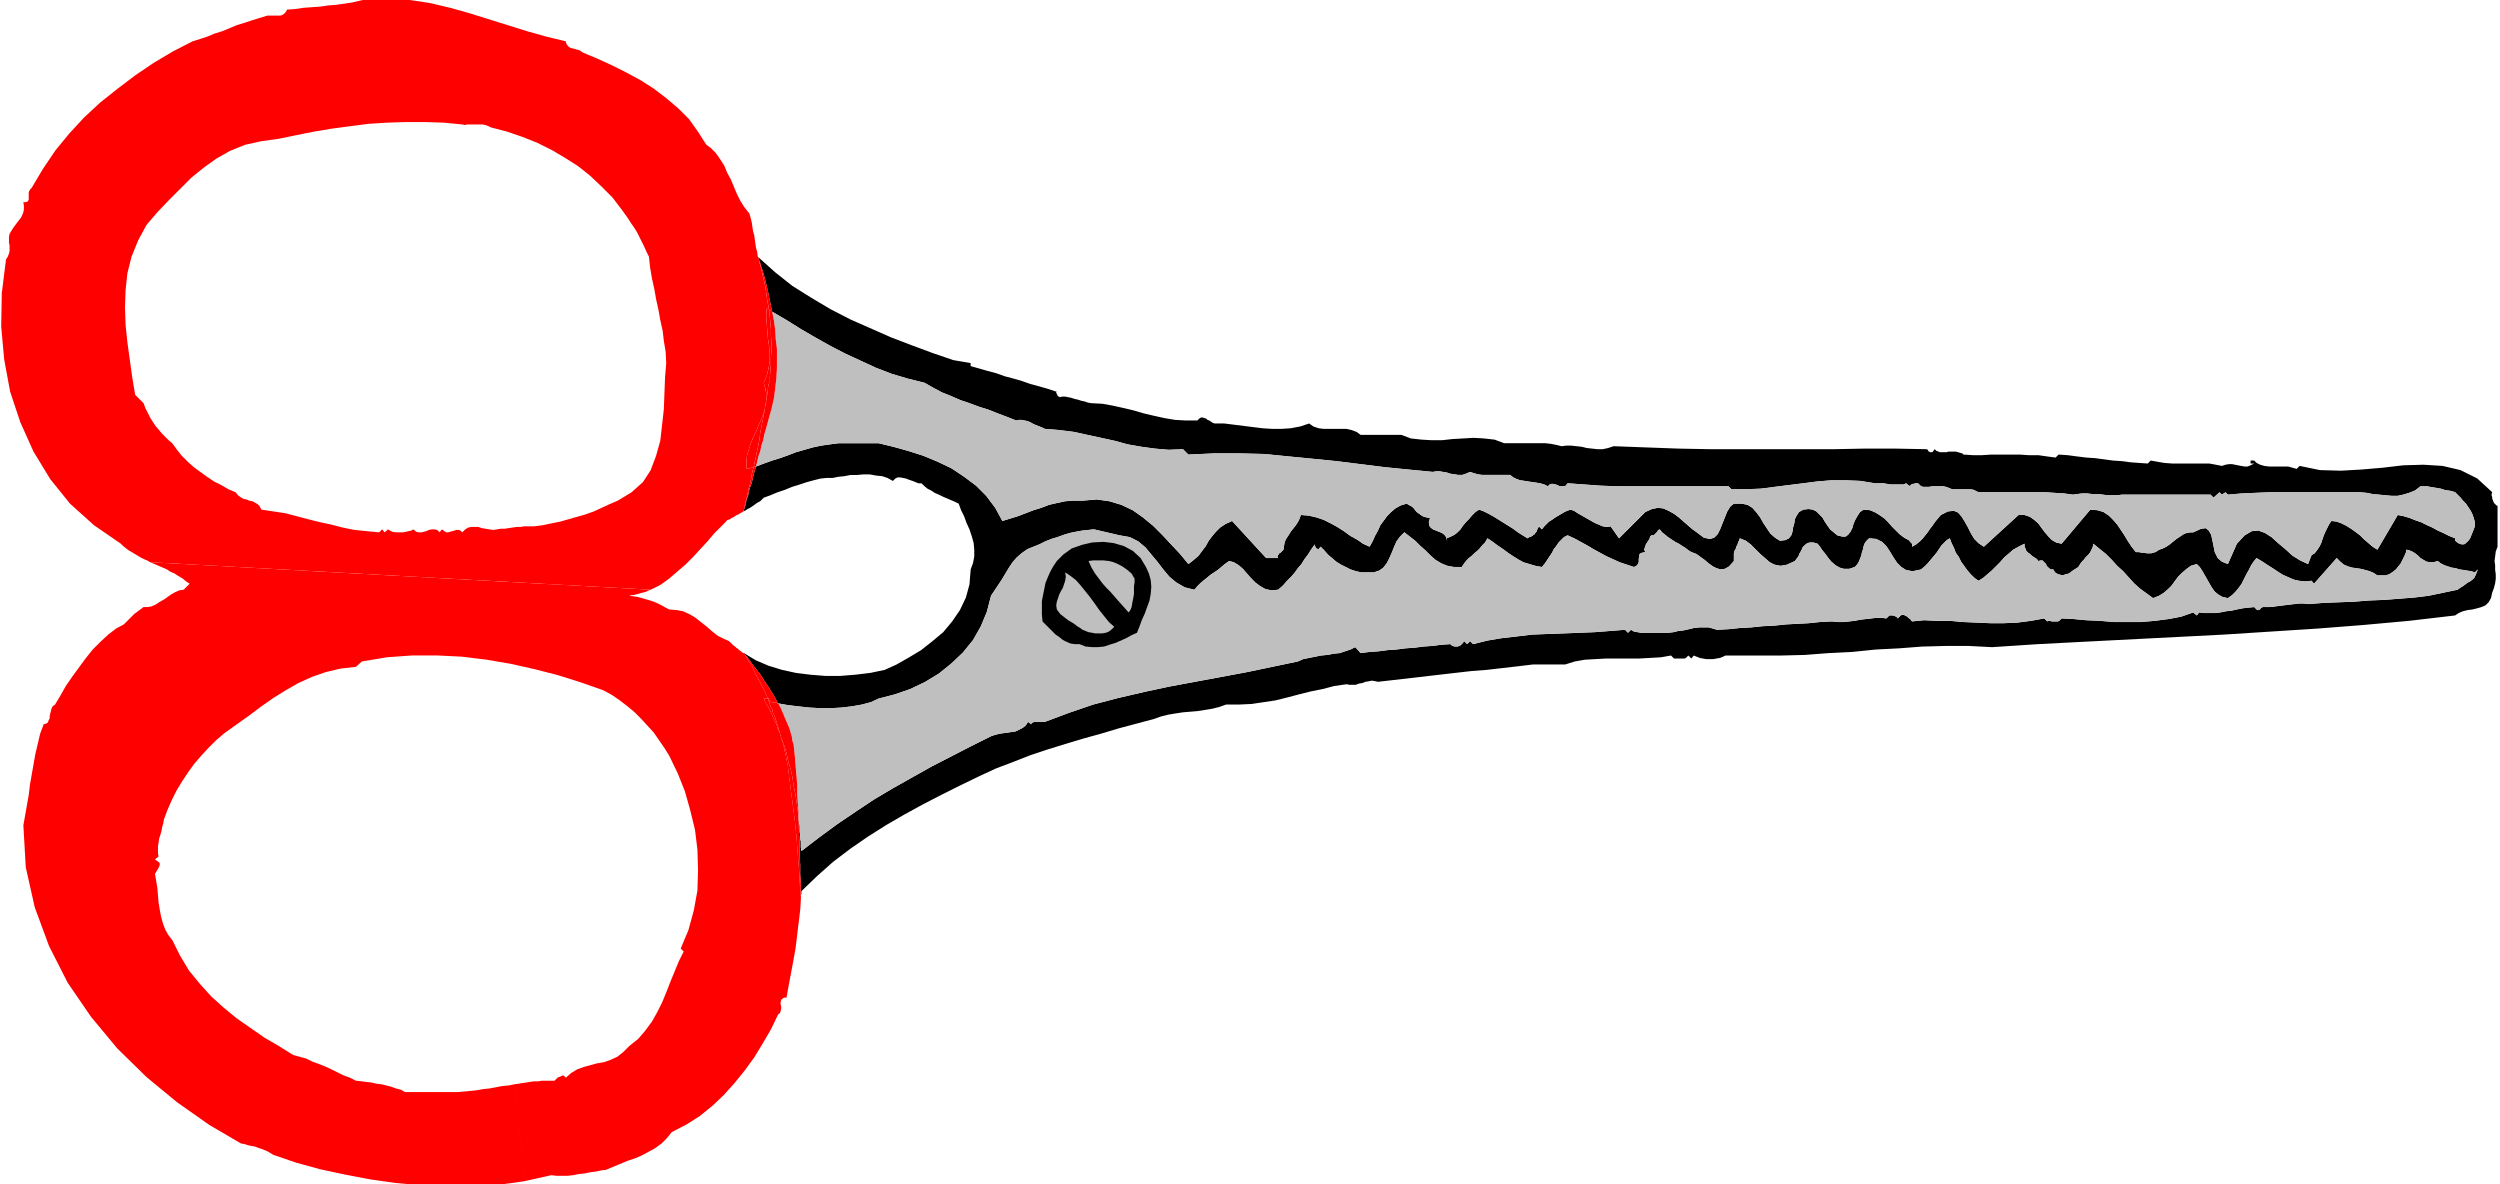
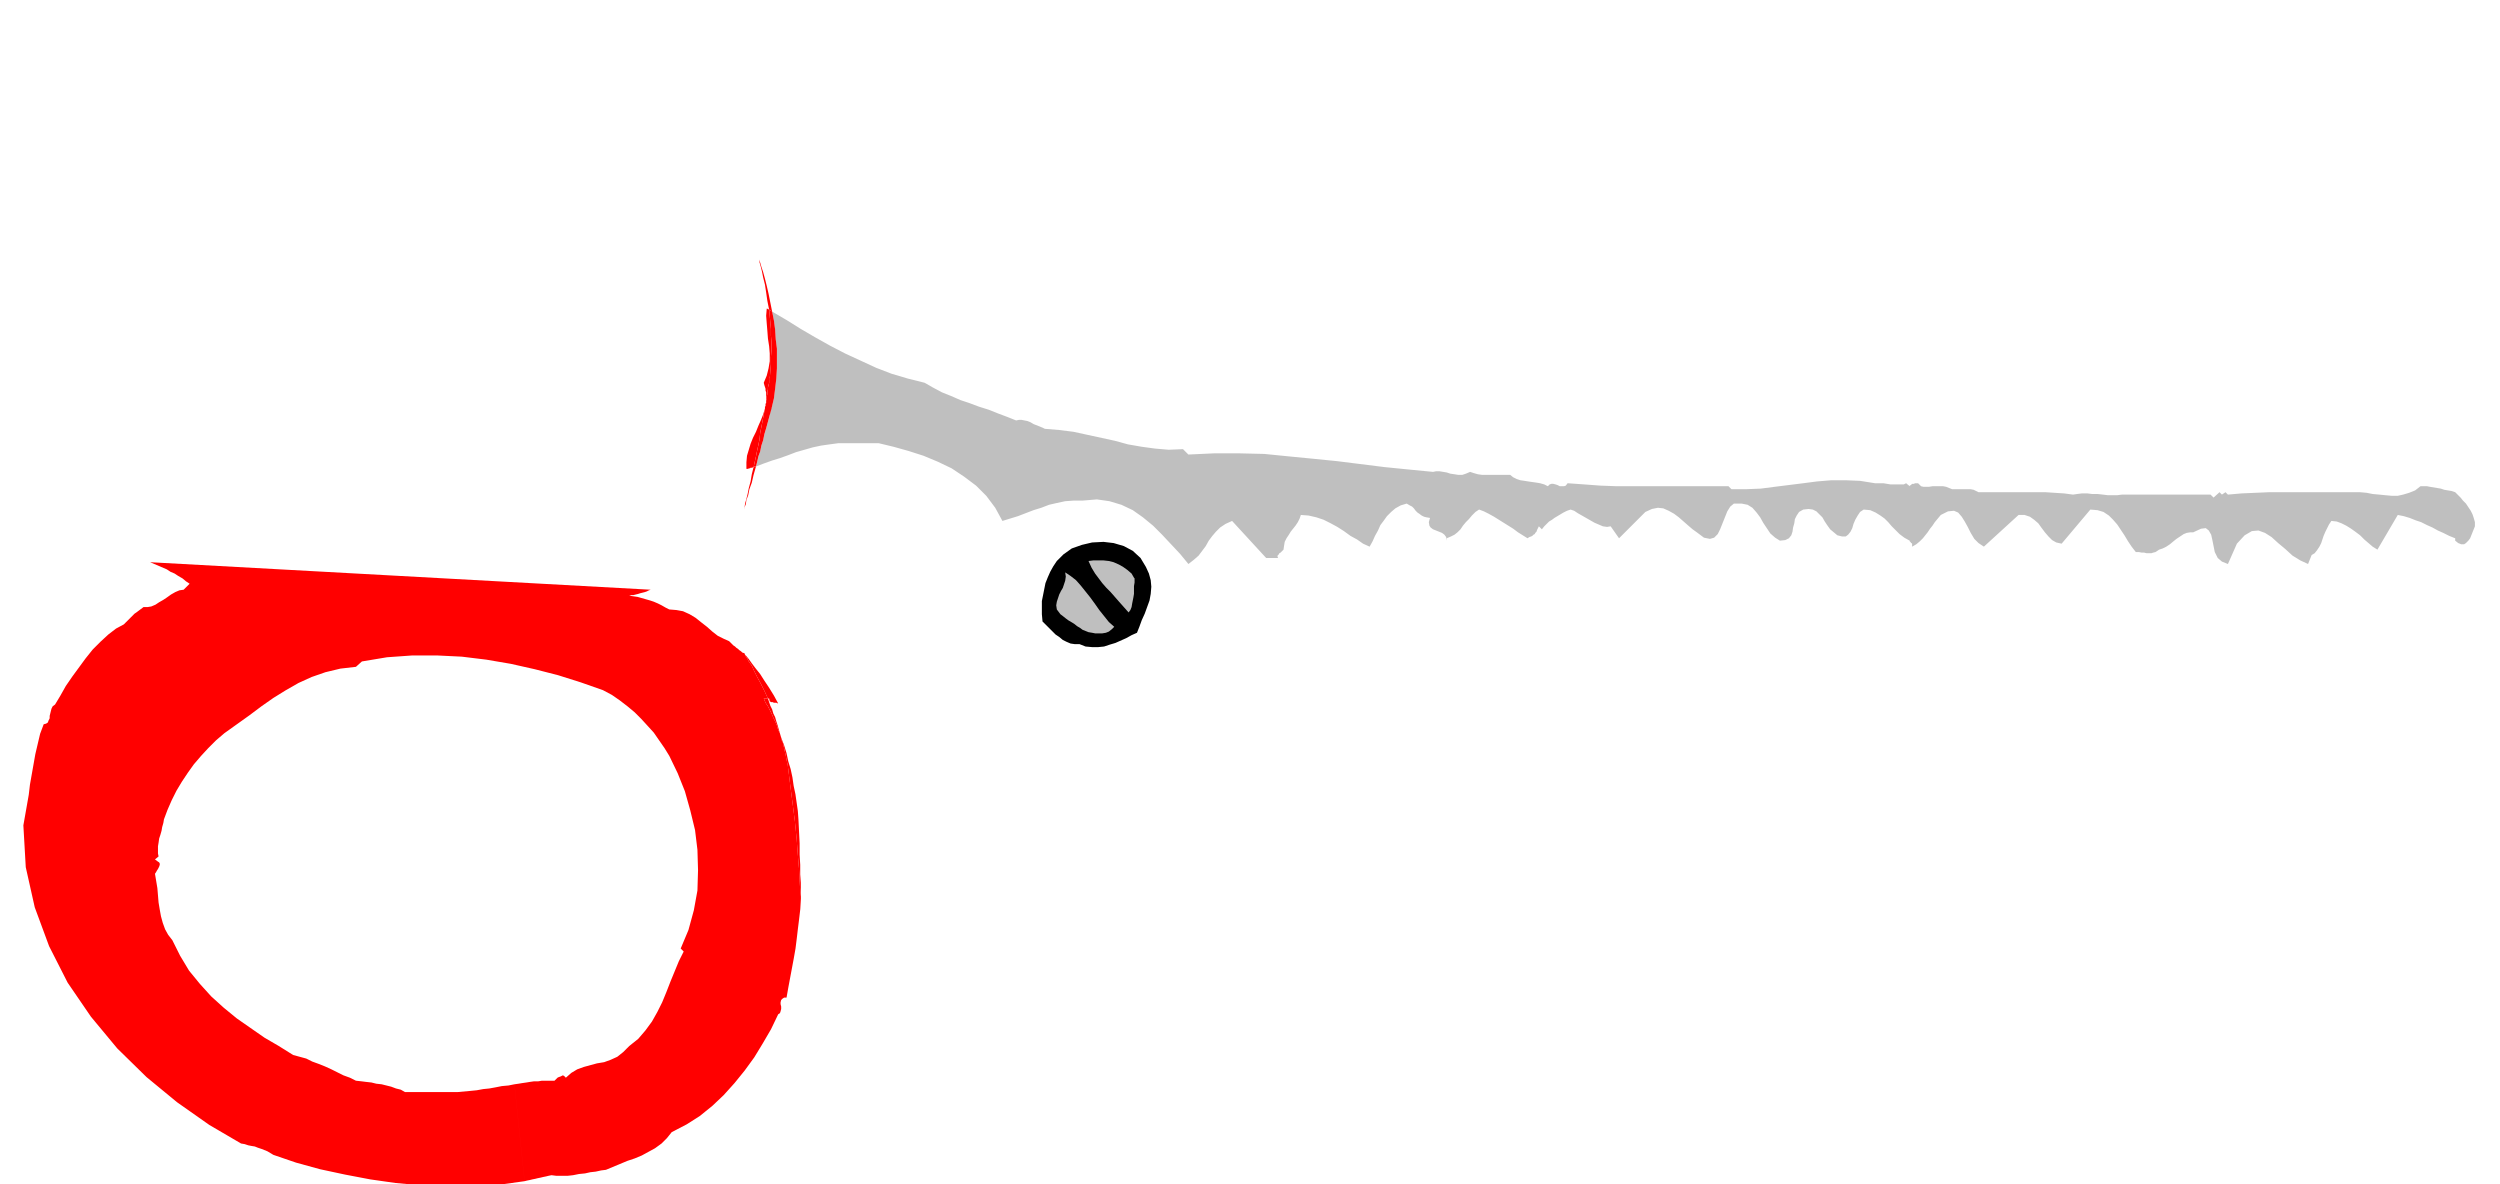
<svg xmlns="http://www.w3.org/2000/svg" width="557.333" height="264" fill-rule="evenodd" stroke-linecap="round" preserveAspectRatio="none" viewBox="0 0 4180 1980">
  <style>.pen1{stroke:none}.brush2{fill:#000}.brush3{fill:#bfbfbf}.brush4{fill:red}</style>
-   <path d="m4176 846-2-1-2-2-2-2-1-2-1-3-1-2v-3l-1-2v-3l1-3-25-23-28-14-30-7-32-2-34 1-34 4-35 3-35 2-35-1-34-7-5 5-7-2-7-2h-32l-8-1-7-2-6-3-4-4h-6v5h6l-6 3-5 2h-5l-6-1-5-1-5-1-5-1h-5l-6 1-6 2-10-2-11-2h-62l-13-1-12-2-11-2-5 5-14-1-14-1-15-2-15-1-15-2-15-2-15-1-16-2-15-2-15-1-5 5-15-2-14-2h-16l-15-1h-47l-16 1h-15l-16-1-2-2-4-1-3-1-4-1h-12l-3 1h-12l-1-1h-2l-1-1h-1l-2-2-1-1-4 5h-4l-1-1h-1l-1-1v-1l-1-1-1-1h-1l-52-1h-52l-51 1h-207l-53-1-54-2-54-2-9 3-9 2h-9l-9-1-9-1-8-2-9-1-9-1h-8l-8 1-8-2-10-2-9-1h-69l-16-6-18-2-17-1-17 1-18 1-18 2h-17l-17-1-18-2-16-6h-68l-7-5-8-3-9-2h-38l-8-1-9-3-7-5-15 5-16 3-15 1h-16l-16-1-16-2-16-2-16-2-16-2h-16l-3-1-3-2-3-2-3-1-2-2-3-1-3-1h-3l-3 2-3 3h-19l-18-1-18-3-18-4-17-4-17-5-17-4-18-4-17-3-19-1-5-1-6-2-5-1-6-2-5-1-6-2-5-1-5-1h-5l-4 1-1-1h-1l-1-1-1-1v-1l-1-1v-1l-1-1v-1l1-1-15-5-14-4-15-4-14-5-14-4-15-4-14-5-15-4-14-4-14-4v-5l-29-5-35-12-35-13-34-13-34-15-34-15-33-17-32-19-32-20-29-23-29-26 1 1 1 4 2 5 2 7 3 9 3 11 3 12 3 13 3 15 3 15 24 14 24 15 24 14 25 14 25 13 26 12 26 12 26 10 27 8 28 7 14 8 15 8 15 6 16 7 15 5 16 6 16 5 15 6 16 6 15 6 5-1h4l5 1 5 1 5 2 5 3 5 2 5 2 5 2 4 2 24 2 24 3 23 5 23 5 23 5 22 6 23 4 22 3 23 2 24-1 9 9 43-2h42l42 1 40 4 41 4 40 4 40 5 40 5 40 4 41 4 5-1h6l6 1 6 1 6 2 7 1 6 1h7l6-2 7-3 6 2 7 2 7 1h47l5 4 6 3 6 2 7 1 6 1 7 1 7 1 6 1 7 2 6 3 3-3 3-1h3l4 1 3 1 4 2h7l3-1 3-4 28 2 27 2 27 1h187l5 5h24l25-1 23-3 24-3 24-3 23-3 24-2h24l24 1 25 4h14l6 1 6 1h22l4-2 6 5v-1l2-1 1-1 1-1h3l2-1h5l5 5 4 1h9l6-1h18l5 1 5 2 5 2h31l5 1 4 2 4 2h112l15 1 16 1 15 2 7-1 8-1h9l8 1h9l9 1 8 1h16l8-1h148l5 5 10-9 4 4 6-4 4 4 23-2 23-1 23-1h152l11 1 10 2 11 1 10 1 11 1h10l9-2 10-3 10-4 9-7h11l5 1 6 1 6 1 6 1 6 2 6 1 6 1 6 2 4 4 5 5 4 5 5 5 4 6 4 6 3 6 2 6 2 7v7l-2 5-2 5-2 5-2 5-3 4-4 4-3 2h-5l-5-2-5-4v-4l-10-4-10-5-9-4-9-5-9-4-10-5-9-3-10-4-10-3-10-2-34 58-8-5-7-6-7-6-7-7-8-6-7-5-8-5-8-4-8-3-9-1-4 6-3 6-3 6-3 7-2 6-2 6-3 6-4 6-4 5-5 3-6 15-13-6-13-8-12-11-12-10-11-10-11-7-11-4-11 1-12 7-13 14-15 34-10-4-7-6-5-10-2-10-2-10-2-9-4-7-5-4-8 1-13 6h-5l-6 1-5 2-6 4-6 4-5 4-6 5-6 4-6 3-6 2-3 2-3 2-4 1-3 1h-8l-4-1h-4l-5-1h-5l-7-9-6-9-6-10-6-9-6-9-7-8-7-7-9-6-10-3-12-1-48 57-9-2-7-4-6-6-6-7-6-8-5-7-7-6-7-5-9-3h-10l-58 53-9-6-7-7-6-10-5-10-5-9-5-8-6-7-7-3-10 1-12 6-5 6-5 6-4 6-4 5-4 6-4 5-4 5-5 5-6 5-7 4v-5l-1-1h-1v-1l-1-1-1-1v-1l-9-5-8-6-6-6-7-7-6-7-6-6-7-5-8-5-9-4-11-1-6 4-4 6-4 7-3 7-2 7-3 6-4 5-4 3h-6l-8-2-6-5-6-5-5-7-4-6-4-7-5-5-5-5-6-3-7-1-9 1-7 4-4 6-3 6-1 7-2 7-1 7-2 6-4 5-6 3-9 1-8-5-8-7-6-9-6-9-5-9-6-8-7-8-8-5-10-2h-13l-6 5-5 8-4 10-4 10-4 10-4 8-6 6-7 2-10-2-12-9-7-5-7-6-8-7-8-7-8-6-9-5-9-4-9-1-10 2-11 5-44 44-14-20-6 1-7-1-7-3-7-3-7-4-7-4-7-4-7-4-6-4-6-2-6 2-6 3-5 3-5 3-5 3-4 3-5 3-4 4-4 4-4 5-5-5-2 4-1 2-1 3-2 2-1 2-2 1-2 2-2 1-3 1-3 2-8-5-8-5-8-6-8-5-8-5-8-5-8-5-9-5-8-4-8-3-6 4-6 6-5 6-5 5-5 6-4 6-5 5-5 4-6 3-7 3v4l-1-6-3-4-4-3-5-2-5-2-5-2-4-3-2-3-1-6 2-7-6-1-4-1-4-2-4-3-3-2-3-3-3-4-3-3-4-2-5-3-10 3-9 5-7 6-7 7-5 7-6 8-4 9-5 9-4 9-5 9-11-5-10-7-11-6-11-8-11-7-11-6-12-6-12-4-13-3-13-1-2 6-3 6-4 6-4 5-4 5-3 5-4 6-3 6-1 6-1 7-1 1-1 1-2 2-1 1-2 1-1 2-1 1-1 1v2l1 2h-20l-57-62-11 5-9 6-7 7-6 7-6 8-5 9-6 8-6 8-8 7-9 7-14-17-15-16-15-16-15-15-17-14-17-12-19-9-20-6-21-3-24 2h-15l-14 1-14 3-13 3-13 5-13 4-13 5-13 5-13 4-13 4-12-22-15-20-17-17-20-15-21-14-23-11-24-10-25-8-25-7-25-6h-67l-15 2-14 2-14 3-14 4-14 4-13 5-14 5-13 4-14 5-13 5-4 14-3 13-4 11-2 10-3 8-1 7-2 5-1 4-1 2v1l4-2 3-2 4-2 3-2 3-2 4-3 3-2 4-2 3-3 3-3 11-4 12-5 12-4 12-5 13-4 12-4 11-3 12-3 10-1h10l10-2 10-1 10-2h11l11-1h10l11 2 10 1 9 3 9 5 4-4 4-2h4l5 1 5 1 5 2 6 2 5 2 5 2h5l5 5 5 4 6 3 6 4 7 3 6 3 7 3 7 3 7 3 6 3 4 11 5 10 4 11 5 11 4 12 3 11 1 11v11l-2 11-4 11-2 25-6 22-10 21-13 19-15 18-18 15-19 15-20 12-21 12-20 9-24 5-25 3-25 2h-25l-25-2-24-3-23-5-23-7-21-9-20-12 1 2 3 3 4 5 5 7 6 8 8 10 7 11 8 12 8 13 7 13 17 3 17 2 18 2 18 1h19l17-1 17-2 17-3 15-4 13-6 27-7 26-9 25-12 23-14 21-17 19-18 17-21 13-23 10-24 7-27 6-9 6-9 6-9 6-10 6-10 6-9 7-8 8-7 10-7 10-4 10-4 10-5 10-4 10-3 11-4 10-3 10-2 11-2 10-1 9-1 43 10 17 3 14 7 12 10 10 12 10 12 10 13 10 12 12 10 14 8 16 4 5-6 5-5 6-5 5-4 6-5 6-4 6-4 6-5 6-5 7-5 8 2 8 5 7 6 7 8 7 8 7 7 8 6 9 5 10 2 11-1 8-7 7-8 7-7 6-7 5-7 6-7 5-8 6-8 5-8 7-10-1 2v1l1 1v1l1 1v1l1 1h1l1 1 1 1 4-5 6 6 6 7 7 6 7 6 8 5 8 4 8 4 9 3 9 2h21l9-3 7-5 6-8 4-8 4-9 4-10 4-9 6-8 7-7 9 7 9 7 8 8 9 8 8 8 9 8 10 6 10 4 11 2h13l4-6 4-5 4-4 5-4 4-4 5-4 4-4 4-5 5-5 4-7 9 6 8 6 9 6 8 6 9 6 8 5 9 5 10 3 10 3 11 2 5-6 4-6 4-6 4-6 3-6 4-5 4-6 4-4 5-5 6-3 11 5 11 6 11 6 10 6 11 6 11 6 11 5 11 5 12 4 12 4 4-2 2-2 2-4v-6l1-4v-3l2-2 3-1 5-1-1-2-1-2 1-3 1-3 1-3 2-3 2-3 2-3 1-4 2-2h3l2-1 1-1 1-1 2-2 1-1 1-2 1-1 2-1 4 5 5 4 5 4 6 4 6 4 6 3 6 4 5 3 5 4 5 3 8 3 7 5 7 5 7 6 7 5 6 3 7 2 7-1 7-4 8-9v-13l1-4 2-3 1-4 2-3 1-4 2-4 1-3 10 4 8 6 8 8 8 8 8 7 8 7 8 4 10 2 11-2 13-6 3-4 3-4 2-5 3-5 2-5 4-4 4-3 4-1h6l7 2 4 5 4 6 5 6 5 7 5 6 7 6 7 4 7 2h9l9-3 4-4 3-5 2-5 2-5 1-5 2-6 1-5 2-5 3-4 4-4 12 1 10 5 7 7 6 9 6 10 6 9 7 7 8 5 11 2 14-3 6-5 5-5 5-6 5-6 5-6 4-6 4-6 5-5 4-4 5-3 3 8 4 8 3 8 5 7 4 8 5 7 5 7 6 7 6 6 7 5 8-5 7-6 7-6 7-7 7-7 7-8 7-6 8-7 9-5 10-5v5l2 4 1 3 3 3 3 2 3 3 3 2 3 2 3 2 2 3 4-1h3l2 2 2 2 2 2 1 3 2 2 2 2 3 2h4l3 5 5 3 4 1 4 1 5-2 5-1 4-3 4-3 5-3 3-2 3-5 3-4 3-3 3-4 3-3 3-3 2-3 2-4 2-4 1-6 11 9 10 8 10 10 9 10 10 9 9 10 9 10 10 9 11 8 11 8 10-4 8-5 7-6 6-6 5-7 6-8 6-6 7-6 8-6 10-3 5 5 4 6 4 7 4 7 4 7 4 7 5 7 6 5 7 4 9 2 7-5 6-6 5-6 5-7 4-8 4-8 4-7 4-8 4-6 5-6 10 6 9 6 8 5 9 6 8 5 9 4 9 4 9 2 10 1 11-1 4 5 38-43 6 6 6 5 7 3 7 2 7 1 7 1 8 2 7 2 7 3 6 4h14l6-2 6-4 5-4 4-5 4-5 3-6 3-6 3-7v-4l5 1 5 2 5 3 5 4 4 4 5 3 5 3 6 1h6l7-2 5 4 6 3 6 2 6 2 7 1 6 2 7 1 6 1 7 1 6 2 5-5-2 5-2 5-2 4-3 3-4 3-4 2-4 3-4 3-5 3-4 3-24 5-24 5-24 3-25 2-26 2-25 1-25 2-26 1-25 1-26 2-7-1h-8l-8 1-9 1-8 1-8 1-8 1-8 1h-12l-1 1h-1l-1 1-1 1v1h-1l-1 1h-3l-1-1-4-4-10 1-9 1-10 2-9 2-9 1-10 2-9 1h-18l-8-1-4 5-6-5-20 7-21 4-23 3-23 2h-46l-23-2-23-1-21-2-20-1-2 2-2 2-2 1h-11l-2-1h-3l-2 1-5-5-22 4-23 3-23 1h-22l-23-1-23-1-22-2h-22l-21-1-20 2-2-2-1-2-2-1-2-2-1-1-2-1-2-1-2-1h-3l-2 1-5 5-1-1-1-2h-1l-2-1h-1l-2-1h-6l-5 5-8-1h-9l-8 1-9 1-9 1-10 2-9 1-10 1h-9l-10-1-20 1-19 2-19 1-19 1-19 2-20 1-19 2-19 1-19 2-19 1-7-2-7-2h-16l-9 1-8 2-9 2-9 1-8 2-9 1h-45l-6-1-6-1-5-3-5 5-5-5-25 2-26 2-26 1-26 1-26 1-26 1-25 3-26 3-24 4-24 6-5-5-5 5-5-5-2 3-2 2-2 2-2 1-3 1h-5l-3-1-2-1-2-2-15 1-15 2-15 1-15 2-15 1-15 2-15 1-15 2-15 1-15 2-9-10-8 4-9 3-9 3-10 1-10 2-11 1-10 2-10 2-10 2-9 4-43 9-43 9-43 8-43 8-43 8-42 9-43 10-42 11-41 14-40 15h-18l-2 1-2 1-1 2-5-4-4 6-5 4-6 3-6 3-7 1-7 1-7 1-7 1-7 2-6 2-34 17-33 17-33 17-32 18-32 18-32 19-30 20-31 21-30 22-30 23-1-6v-10l-1-5v-6l-1-5v-10l-1-6-1-5 1 20 1 20v19l1 17v16l1 14v27-7l1-1v-5l26-25 27-24 29-22 29-20 30-19 31-18 31-17 31-16 32-16 31-15 28-13 29-11 28-11 30-10 29-9 30-9 29-8 30-9 30-8 30-8 11-4 12-3 12-2 13-2 12-1 12-1 13-2 12-2 12-3 11-4h22l21-1 20-3 20-3 20-5 19-5 20-5 20-4 19-5 21-3 4 1h11l5-2 6-1 5-2 6-1 5-1 6 1 4 1 26-3 26-3 26-3 26-3 26-3 26-3 26-2 26-3 26-3 25-3h54l16-5 17-3 18-1 18-1h55l18-1 18-1 17-3 5 5h18l2-1 2-2 2-2 5 5 4-5 5 2 5 2 5 1 6 1h12l5-1 6-1 5-2 4-2h93l40-1 39-3 40-2 39-4 39-2 39-3 39-1h39l39 2 76-5 77-4 78-4 78-4 78-4 78-5 78-5 77-6 77-7 77-9 6-4 7-3 8-2 8-1 8-2 7-2 7-3 5-5 4-7 2-9 3-8 2-8 1-7v-8l-1-7v-8l-1-7 1-8 1-8 3-8v-67z" class="pen1 brush2" />
  <path d="m1289 682-2 12-3 11-3 11-3 10-2 10-3 9-2 10-3 8-2 9-2 8 13-5 14-5 13-4 14-5 13-5 14-4 14-4 14-3 14-2 15-2h67l25 6 25 7 25 8 24 10 23 11 21 14 20 15 17 17 15 20 12 22 13-4 13-4 13-5 13-5 13-4 13-5 13-3 14-3 14-1h15l24-2 21 3 20 6 19 9 17 12 17 14 15 15 15 16 15 16 14 17 9-7 8-7 6-8 6-8 5-9 6-8 6-7 7-7 9-6 11-5 57 62h20l-1-2v-2l1-1 1-1 1-2 2-1 1-1 2-2 1-1 1-1 1-7 1-6 3-6 4-6 3-5 4-5 4-5 4-6 3-6 2-6 13 1 13 3 12 4 12 6 11 6 11 7 11 8 11 6 10 7 11 5 5-9 4-9 5-9 4-9 6-8 5-7 7-7 7-6 9-5 10-3 5 3 4 2 3 3 3 4 3 3 3 2 4 3 4 2 4 1 6 1-2 7 1 6 2 3 4 3 5 2 5 2 5 2 4 3 3 4 1 6v-4l7-3 6-3 5-4 5-5 4-6 5-6 5-5 5-6 6-6 6-4 8 3 8 4 9 5 8 5 8 5 8 5 8 5 8 6 8 5 8 5 3-2 3-1 2-1 2-2 2-1 1-2 2-2 1-3 1-2 2-4 5 5 4-5 4-4 4-4 5-3 4-3 5-3 5-3 5-3 6-3 6-2 6 2 6 4 7 4 7 4 7 4 7 4 7 3 7 3 7 1 6-1 14 20 44-44 11-5 10-2 9 1 9 4 9 5 8 6 8 7 8 7 7 6 7 5 12 9 10 2 7-2 6-6 4-8 4-10 4-10 4-10 5-8 6-5h13l10 2 8 5 7 8 6 8 5 9 6 9 6 9 8 7 8 5 9-1 6-3 4-5 2-6 1-7 2-7 1-7 3-6 4-6 7-4 9-1 7 1 6 3 5 5 5 5 4 7 4 6 5 7 6 5 6 5 8 2h6l4-3 4-5 3-6 2-7 3-7 4-7 4-6 6-4 11 1 9 4 8 5 7 5 6 6 6 7 7 7 6 6 8 6 9 5v1l1 1 1 1v1h1l1 1v5l7-4 6-5 5-5 4-5 4-5 4-6 4-5 4-6 5-6 5-6 12-6 10-1 7 3 6 7 5 8 5 9 5 10 6 10 7 7 9 6 58-53h10l9 3 7 5 7 6 5 7 6 8 6 7 6 6 7 4 9 2 48-57 12 1 10 3 9 6 7 7 7 8 6 9 6 9 6 10 6 9 7 9h5l5 1h4l4 1h8l3-1 4-1 3-2 3-2 6-2 6-3 6-4 6-5 5-4 6-4 6-4 5-2 6-1h5l13-6 8-1 5 4 4 7 2 9 2 10 2 10 5 10 7 6 10 4 15-34 13-14 12-7 11-1 11 4 11 7 11 10 12 10 12 11 13 8 13 6 6-15 5-3 4-5 4-6 3-6 2-6 2-6 3-7 3-6 3-6 4-6 9 1 8 3 8 4 8 5 7 5 8 6 7 7 7 6 7 6 8 5 34-58 10 2 10 3 10 4 9 3 10 5 9 4 9 5 9 4 10 5 10 4v4l5 4 5 2h5l3-2 4-4 3-4 2-5 2-5 2-5 2-5v-7l-2-7-2-6-3-6-4-6-4-6-5-5-4-5-5-5-4-4-6-2-6-1-6-1-6-2-6-1-6-1-6-1-5-1h-11l-9 7-10 4-10 3-9 2h-10l-11-1-10-1-11-1-10-2-11-1h-152l-23 1-23 1-23 2-4-4-6 4-4-4-10 9-5-5h-148l-8 1h-16l-8-1-9-1h-9l-8-1h-9l-8 1-7 1-15-2-16-1-15-1h-112l-4-2-4-2-5-1h-31l-5-2-5-2-5-1h-18l-6 1h-9l-4-1-5-5h-5l-2 1h-3l-1 1-1 1-2 1v1l-6-5-4 2h-22l-6-1-6-1h-14l-25-4-24-1h-24l-24 2-23 3-24 3-24 3-23 3-25 1h-24l-5-5h-187l-27-1-27-2-28-2-3 4-3 1h-7l-4-2-3-1-4-1h-3l-3 1-3 3-6-3-7-2-6-1-7-1-7-1-6-1-7-1-6-2-6-3-5-4h-47l-7-1-7-2-6-2-7 3-6 2h-7l-6-1-7-1-6-2-6-1-6-1h-6l-5 1-41-4-40-4-40-5-40-5-40-4-41-4-40-4-42-1h-42l-43 2-9-9-24 1-23-2-22-3-23-4-22-6-23-5-23-5-23-5-24-3-24-2-4-2-5-2-5-2-5-2-5-3-5-2-5-1-5-1h-4l-5 1-15-6-16-6-15-6-16-5-16-6-15-5-16-7-15-6-15-8-14-8-28-7-27-8-26-10-26-12-26-12-25-13-25-14-24-14-24-15-24-14 3 15 2 15 1 16 2 16v33l-1 17-2 17-2 16-4 17z" class="pen1 brush3" />
-   <path fill-rule="nonzero" d="m1326 1246-1-7-1-7-2-7-2-7-3-7-3-7-3-7-3-7-3-7-4-7 17 3 17 2 18 2 18 1h19l17-1 17-2 17-3 15-4 13-6 27-7 26-9 25-12 23-14 21-17 19-18 17-21 13-23 10-24 7-27 6-9 6-9 6-9 6-10 6-10 6-9 7-8 8-7 10-7 10-4 10-4 10-5 10-4 10-3 11-4 10-3 10-2 11-2 10-1 9-1 43 10 17 3 14 7 12 10 10 12 10 12 10 13 10 12 12 10 14 8 16 4 5-6 5-5 6-5 5-4 6-5 6-4 6-4 6-5 6-5 7-5 8 2 8 5 7 6 7 8 7 8 7 7 8 6 9 5 10 2 11-1 8-7 7-8 7-7 6-7 5-7 6-7 5-8 6-8 5-8 7-10-1 2v1l1 1v1l1 1v1l1 1h1l1 1 1 1 4-5 6 6 6 7 7 6 7 6 8 5 8 4 8 4 9 3 9 2h21l9-3 7-5 6-8 4-8 4-9 4-10 4-9 6-8 7-7 9 7 9 7 8 8 9 8 8 8 9 8 10 6 10 4 11 2h13l4-6 4-5 4-4 5-4 4-4 5-4 4-4 4-5 5-5 4-7 9 6 8 6 9 6 8 6 9 6 8 5 9 5 10 3 10 3 11 2 5-6 4-6 4-6 4-6 3-6 4-5 4-6 4-4 5-5 6-3 11 5 11 6 11 6 10 6 11 6 11 6 11 5 11 5 12 4 12 4 4-2 2-2 2-4v-6l1-4v-3l2-2 3-1 5-1-1-2-1-2 1-3 1-3 1-3 2-3 2-3 2-3 1-4 2-2h3l2-1 1-1 1-1 2-2 1-1 1-2 1-1 2-1 4 5 5 4 5 4 6 4 6 4 6 3 6 4 5 3 5 4 5 3 8 3 7 5 7 5 7 6 7 5 6 3 7 2 7-1 7-4 8-9v-13l1-4 2-3 1-4 2-3 1-4 2-4 1-3 10 4 8 6 8 8 8 8 8 7 8 7 8 4 10 2 11-2 13-6 3-4 3-4 2-5 3-5 2-5 4-4 4-3 4-1h6l7 2 4 5 4 6 5 6 5 7 5 6 7 6 7 4 7 2h9l9-3 4-4 3-5 2-5 2-5 1-5 2-6 1-5 2-5 3-4 4-4 12 1 10 5 7 7 6 9 6 10 6 9 7 7 8 5 11 2 14-3 6-5 5-5 5-6 5-6 5-6 4-6 4-6 5-5 4-4 5-3 3 8 4 8 3 8 5 7 4 8 5 7 5 7 6 7 6 6 7 5 8-5 7-6 7-6 7-7 7-7 7-8 7-6 8-7 9-5 10-5v5l2 4 1 3 3 3 3 2 3 3 3 2 3 2 3 2 2 3 4-1h3l2 2 2 2 2 2 1 3 2 2 2 2 3 2h4l3 5 5 3 4 1 4 1 5-2 5-1 4-3 4-3 5-3 3-2 3-5 3-4 3-3 3-4 3-3 3-3 2-3 2-4 2-4 1-6 11 9 10 8 10 10 9 10 10 9 9 10 9 10 10 9 11 8 11 8 10-4 8-5 7-6 6-6 5-7 6-8 6-6 7-6 8-6 10-3 5 5 4 6 4 7 4 7 4 7 4 7 5 7 6 5 7 4 9 2 7-5 6-6 5-6 5-7 4-8 4-8 4-7 4-8 4-6 5-6 10 6 9 6 8 5 9 6 8 5 9 4 9 4 9 2 10 1 11-1 4 5 38-43 6 6 6 5 7 3 7 2 7 1 7 1 8 2 7 2 7 3 6 4h14l6-2 6-4 5-4 4-5 4-5 3-6 3-6 3-7v-4l5 1 5 2 5 3 5 4 4 4 5 3 5 3 6 1h6l7-2 5 4 6 3 6 2 6 2 7 1 6 2 7 1 6 1 7 1 6 2 5-5-2 5-2 5-2 4-3 3-4 3-4 2-4 3-4 3-5 3-4 3-24 5-24 5-24 3-25 2-26 2-25 1-25 2-26 1-25 1-26 2-7-1h-8l-8 1-9 1-8 1-8 1-8 1-8 1h-12l-1 1h-1l-1 1-1 1v1h-1l-1 1h-3l-1-1-4-4-10 1-9 1-10 2-9 2-9 1-10 2-9 1h-18l-8-1-4 5-6-5-20 7-21 4-23 3-23 2h-46l-23-2-23-1-21-2-20-1-2 2-2 2-2 1h-11l-2-1h-3l-2 1-5-5-22 4-23 3-23 1h-22l-23-1-23-1-22-2h-22l-21-1-20 2-2-2-1-2-2-1-2-2-1-1-2-1-2-1-2-1h-3l-2 1-5 5-1-1-1-2h-1l-2-1h-1l-2-1h-6l-5 5-8-1h-9l-8 1-9 1-9 1-10 2-9 1-10 1h-9l-10-1-20 1-19 2-19 1-19 1-19 2-20 1-19 2-19 1-19 2-19 1-7-2-7-2h-16l-9 1-8 2-9 2-9 1-8 2-9 1h-45l-6-1-6-1-5-3-5 5-5-5-25 2-26 2-26 1-26 1-26 1-26 1-25 3-26 3-24 4-24 6-5-5-5 5-5-5-2 3-2 2-2 2-2 1-3 1h-5l-3-1-2-1-2-2-15 1-15 2-15 1-15 2-15 1-15 2-15 1-15 2-15 1-15 2-9-10-8 4-9 3-9 3-10 1-10 2-11 1-10 2-10 2-10 2-9 4-43 9-43 9-43 8-43 8-43 8-42 9-43 10-42 11-41 14-40 15h-18l-2 1-2 1-1 2-5-4-4 6-5 4-6 3-6 3-7 1-7 1-7 1-7 1-7 2-6 2-34 17-33 17-33 17-32 18-32 18-32 19-30 20-31 21-30 22-30 23-1-6v-10l-1-5v-6l-1-5v-10l-1-6-1-5v-14l-1-14-1-14v-14l-1-13-1-12-1-12-1-12-1-10-1-9h-1zm441-308 11-11 14-10 17-6 17-4 19-1 17 2 17 5 15 8 13 12 9 15 5 11 3 11 1 11-1 12-2 11-4 11-4 11-5 11-4 11-4 10-9 4-9 5-9 4-9 4-10 3-9 3-10 1h-10l-11-1-10-4h-8l-7-1-7-3-6-3-6-5-6-4-6-6-5-5-6-6-5-5-1-12v-22l2-10 2-10 2-10 4-10 4-9 5-9 6-9z" class="pen1 brush3" />
  <path fill-rule="nonzero" d="m1743 1038-1-11v-22l2-10 2-10 2-10 4-10 4-9 5-9 6-9 11-11 14-10 17-6 17-4 19-1 17 2 17 5 15 8 13 12 9 15 5 11 3 11 1 11-1 12-2 11-4 11-4 11-5 11-4 11-4 10-9 4-9 5-9 4-9 4-10 3-9 3-10 1h-10l-11-1-10-4h-8l-7-1-7-3-6-3-6-5-6-4-6-6-5-5-6-6-5-5v-1zm154-71v7l-1 6v13l-1 6-1 5-1 5-1 6-2 5-3 4-8-9-8-9-7-8-7-8-7-7-7-8-6-8-6-8-6-10-5-11 8-1h17l9 1 8 2 9 4 7 4 7 5 7 6 5 8zm-116-10 9 6 9 7 8 9 8 10 8 10 8 11 7 10 8 10 8 10 9 8-4 4-5 4-5 2-6 1h-12l-5-1-6-1-5-2-5-2-4-3-5-3-5-4-5-3-5-3-4-3-5-4-4-3-3-4-3-4-1-7 1-6 2-6 2-6 3-6 3-5 2-6 2-6 1-7-1-7z" class="pen1 brush2" />
  <path d="m1810 1053 5 2 5 2 6 1 5 1h12l6-1 5-2 5-4 4-4-9-8-8-10-8-10-7-10-8-11-8-10-8-10-8-9-9-7-9-6 1 7-1 7-2 6-2 6-3 5-3 6-2 6-2 6-1 6 1 7 3 4 3 4 4 3 5 4 4 3 5 3 5 3 5 4 5 3 4 3z" class="pen1 brush3" />
  <path fill-rule="nonzero" d="m1306 1233-2-7-3-6-2-7-3-7-3-6-3-7-3-6-3-6-4-6-3-7h7l-6-13-6-12-6-11-5-10-4-9-5-7-3-6-3-4-1-3-1-1-3-1-2-2-3-2-2-2-3-2-2-2-3-2-2-2-2-2-3-3-9-4-10-5-9-7-9-8-9-7-10-8-10-6-11-5-11-2-12-1-6-3-7-4-6-3-7-3-6-2-7-2-7-2-7-2-7-1-7-1 4-1h3l4-1 4-1 3-1 4-1 4-1 3-1 4-2 3-1-837-46 7 3 7 3 7 3 7 3 6 4 7 3 6 4 7 4 6 5 6 4-10 10-7 1-7 3-7 4-7 5-6 4-7 4-6 4-7 3-6 1h-7l-4 3-4 3-4 3-3 2-3 3-3 3-3 3-3 3-3 3-3 3-13 7-13 10-13 12-13 13-12 15-11 15-11 15-11 16-9 16-9 15-4 3-2 4-1 4-1 4-1 4v4l-2 4-1 3-3 2-4 1-6 16-4 17-4 17-3 17-3 17-3 17-2 17-3 17-3 17-3 17 4 70 15 67 24 65 31 61 39 57 44 53 49 48 51 42 54 38 53 31 6 1 6 2 5 1 6 1 5 2 6 2 5 2 5 2 5 3 5 3 38 13 40 11 42 9 42 8 42 6 44 4 43 2h43l43-3 43-6-17-162-10 2-11 1-10 2-11 2-10 1-11 2-10 1-11 1-11 1h-88l-7-4-8-2-8-3-8-2-8-2-9-1-8-2-9-1-8-1-9-1-10-5-11-4-10-5-10-5-11-5-10-4-11-4-10-5-11-3-11-3-24-15-24-14-23-16-23-16-22-18-21-19-19-21-18-22-15-25-13-26-7-9-5-9-4-11-3-11-2-11-2-12-1-12-1-12-2-12-2-12 2-3 1-2 2-3 1-2 1-2 1-3v-2l-1-2-3-2-4-3 6-5-1-5v-12l1-6 1-7 2-6 2-7 1-6 2-7 1-6 6-16 7-16 8-16 9-15 10-15 10-14 12-14 12-13 13-13 14-12 21-15 21-15 20-15 20-14 21-13 21-12 22-10 23-8 25-6 26-3 10-9 42-7 42-3h42l41 2 41 5 41 7 40 9 39 10 38 12 37 13 15 8 13 9 13 10 12 10 11 11 11 12 10 11 9 13 9 13 8 13 14 29 12 30 9 32 8 33 4 33 1 34-1 34-6 33-9 33-13 31 5 5-8 16-7 17-7 17-7 18-7 17-8 16-9 16-11 15-12 14-15 12-10 10-10 8-11 5-11 4-12 2-11 3-11 3-11 4-10 6-9 8-2-2-1-1-2-1-2 1-2 1-3 1-2 1-2 2-1 1-2 2h-21l-6 1h-7l-7 1-6 1-7 1-6 1-7 1 17 162 4-1 5-1 4-1 5-1 4-1 5-1 4-1 5-1 4-1 5-1 8 1h19l9-1 10-2 10-1 9-2 9-1 9-2 8-1 12-5 12-5 12-5 12-4 12-5 11-6 11-6 11-8 9-9 8-10 25-13 22-14 21-17 19-18 18-20 17-21 16-22 14-23 14-24 12-25 3-2 1-3 1-4v-4l-1-4v-3l1-4 2-2 3-2h4l3-17 3-16 3-16 3-16 3-17 2-16 2-17 2-16 2-17 1-17v-4l-1-9-1-16-1-20-2-24-2-27-3-30-4-31-4-31-4-32-1-4-1-5-1-5-1-5-1-4-1-5-1-4-1-5-2-4-1-5z" class="pen1 brush4" />
-   <path fill-rule="nonzero" d="m1215 870 3-1 3-1 2-2 3-1 3-2 3-2 3-1 3-2 2-1 3-2v-1l1-2 1-5 1-6 2-7 2-8 2-10 3-11 2-12 3-12h-1l-1 1h-3l-1 1h-2l-1 1h-3v-11l1-11 3-10 3-10 4-10 5-10 4-10 4-9 4-10 3-10v-3l1-1v-5l1-1v-17l-1-3v-3l-1-3-1-3-1-4 5-12 3-12 2-12v-13l-1-12-2-13-1-13-1-12-1-13 1-12h1l1 1h1v1h1l-3-15-2-14-2-13-3-12-2-10-2-8-2-7-1-5-1-4-1-1-1-8-2-7-1-7-1-7-1-7-2-7-1-7-1-7-2-8-2-7-8-10-7-11-6-12-5-12-5-12-6-11-5-12-7-11-7-10-9-9-148 104 5 7 5 7 5 8 5 7 5 8 4 8 4 8 4 8 4 9 4 8 2 18 3 18 4 18 3 17 4 18 3 17 4 18 2 17 3 18 1 19-2 24-1 26-1 27-3 27-3 26-7 25-9 24-13 20-19 17-23 14-14 6-13 6-13 6-14 5-14 4-14 4-14 4-15 3-14 3-15 2h-17l-6 1h-6l-7 1-7 1-6 1h-7l-6 1-6 1-7-1-6-1-6-1-6-2h-12l-5 1-5 3-5 5-3-3-3-1h-4l-3 1-4 1-3 1-4 1h-3l-3-2-4-3-4 5-4-4-5-1h-4l-5 1-4 2-4 1-4 1h-5l-4-1-5-4-3 2-5 1-4 1-5 1h-13l-5-1-4-2-3-2-6 5-4-5-5 5-21-2-20-2-20-4-19-5-19-4-20-5-19-5-19-5-20-3-20-3-3-6-3-3-5-3-4-2-5-1-5-2-5-1-5-3-4-3-4-5-12-5-12-7-12-6-12-8-11-8-11-8-10-9-10-10-8-10-8-11-6-5-5-5-6-6-5-6-6-7-4-6-5-8-4-8-4-8-3-8-14-14-5-30-4-29-4-29-3-29-1-29 1-29 3-28 7-28 11-27 14-26 18-21 19-20 19-19 19-19 21-17 21-15 23-13 25-10 27-6 29-4 29-6 30-6 30-5 30-4 31-4 31-2 32-1h31l32 1 31 3 4 1 4-1h26l5 1 5 2 4 2 27 7 26 9 25 10 24 12 22 13 22 14 20 16 19 18 18 18 16 21 148-104-1-1h-1v-1h-1l-1-1-1-1h-1v-1h-1l-14-22-15-21-18-18-20-17-21-16-22-14-24-13-24-12-24-11-24-10-3-2-3-2-4-1-3-1-4-1-4-1-3-2-2-2-2-3-1-4-33-8-32-9-32-10-32-10-32-10-32-9-34-8-33-5-35-2h-36l-13 3-13 3-13 2-14 2-13 1-14 2-14 1-14 1-13 2-14 1-2 4-3 3-3 2-3 1h-22l-13 4-13 4-12 4-13 4-12 5-12 5-13 4-12 5-12 4-13 4-33 17-32 19-31 21-29 22-29 23-27 25-25 27-23 28-21 31-19 32-2 2-2 3-1 3v12l-2 3-3 1h-4l1 6v6l-1 5-2 5-2 4-4 5-3 4-3 4-3 4-3 5-3 5-1 5v10l1 4v10l-1 4-2 5-3 5-7 56-1 56 5 55 10 54 17 51 22 49 28 46 33 41 40 36 45 31 4 4 5 4 4 3 5 3 5 3 5 3 5 3 6 3 5 2 5 3 837 46 16-8 14-10 14-12 14-12 13-13 12-13 12-13 11-13 11-11 10-10z" class="pen1 brush4" />
-   <path d="M1278 682h1v-2l1-1v-4l1-1v-4 3l-1 1v5l-1 1v3z" class="pen1 brush4" />
  <path fill-rule="nonzero" d="M1243 855v-1l1-2 1-4 2-5 1-7 3-8 2-10 4-11 3-13 4-14h-3v1h-1l-3 12-2 12-3 11-2 10-2 8-2 7-1 6-1 5-1 2v1zm43 313 1 5h1l1 1h3l2 1h4l2 1h1l-7-13-8-13-8-12-7-11-8-10-6-8-5-7-4-5-3-3-1-2 1 1 1 3 3 4 3 6 5 7 4 9 5 10 6 11 6 12 6 13h3z" class="pen1 brush4" />
  <path d="m1291 521-3-15-3-15-3-13-3-12-3-11-3-9-2-7-2-5-1-4-1-1 1 1 1 4 1 5 2 7 2 8 2 10 3 12 2 13 2 14 3 15h1v1h1l1 1h1l1 1zm15 712 1 5 2 4 1 5 1 4 1 5 1 4 1 5 1 5 1 5 1 4 4 32 4 31 4 31 3 30 2 27 2 24 1 20 1 16 1 9v4-27l-1-14v-16l-1-17v-19l-1-20-1-20-1-14-2-14-2-14-3-14-2-14-3-14-4-13-3-14-4-13-5-13z" class="pen1 brush4" />
  <path fill-rule="nonzero" d="M1248 784h3l1-1h2l1-1h3l1-1h1l2-9 2-9 2-10 2-9 2-10 1-10 2-10 2-10 2-11 2-10-3 10-4 10-4 9-4 10-5 10-4 10-3 10-3 10-1 11v11z" class="pen1 brush4" />
  <path d="M1285 517v1-1h-1l-1-1h-1l-1 12 1 13 1 12 1 13 2 13 1 12v13l-2 12-3 12-5 12 1 4 1 3 1 3v3l1 3v14l1-3v-4l1-4v-4l1-4v-3l1-4 1-4v-4l1-3 1-12 1-12v-12l1-12v-12l-1-12v-11l-1-11-1-11-1-10z" class="pen1 brush4" />
  <path fill-rule="nonzero" d="M1286 632v8l-1 4-1 4v3l-1 4v4l-1 4v4l-1 3v4l-1 1v4l-1 1v3l-2 10-2 11-2 10-2 10-1 10-2 10-2 9-2 10-2 9-2 9h1v-1h3l2-8 2-9 3-8 2-10 3-9 2-10 3-10 3-11 3-11 3-11 4-17 2-16 2-17 1-17v-33l-2-16-1-16-2-15-3-15-1-1h-1l-1-1h-1v-1h-1l1 10 1 11 1 11v11l1 12v12l-1 12v12l-1 12-1 12z" class="pen1 brush4" />
  <path d="m1277 1168 3 7 4 6 3 6 3 6 3 7 3 6 3 7 2 7 3 6 2 7-2-7-2-7-2-7-2-6-2-7-3-6-2-7-3-6-2-6-2-6h-7z" class="pen1 brush4" />
-   <path d="M1286 1168h-2l2 6 2 6 3 6 2 7 3 6 2 7 2 6 2 7 2 7 2 7 5 13 4 13 3 14 4 13 3 14 2 14 3 14 2 14 2 14 1 14v-14l-1-14-1-14v-14l-1-13-1-12-1-12-1-12-1-10-1-9-2-7-1-7-2-7-2-7-3-7-3-7-3-7-3-7-3-7-4-7h-1l-2-1h-4l-2-1h-3l-1-1h-1v-5z" class="pen1 brush4" />
  <path d="m1896 966-4-7-7-6-7-5-7-4-9-4-8-2-9-1h-17l-8 1 5 11 6 10 6 8 6 8 7 8 7 7 7 8 7 8 8 9 8 9 3-4 2-5 1-6 1-5 1-5 1-6v-13l1-6v-7z" class="pen1 brush3" />
</svg>